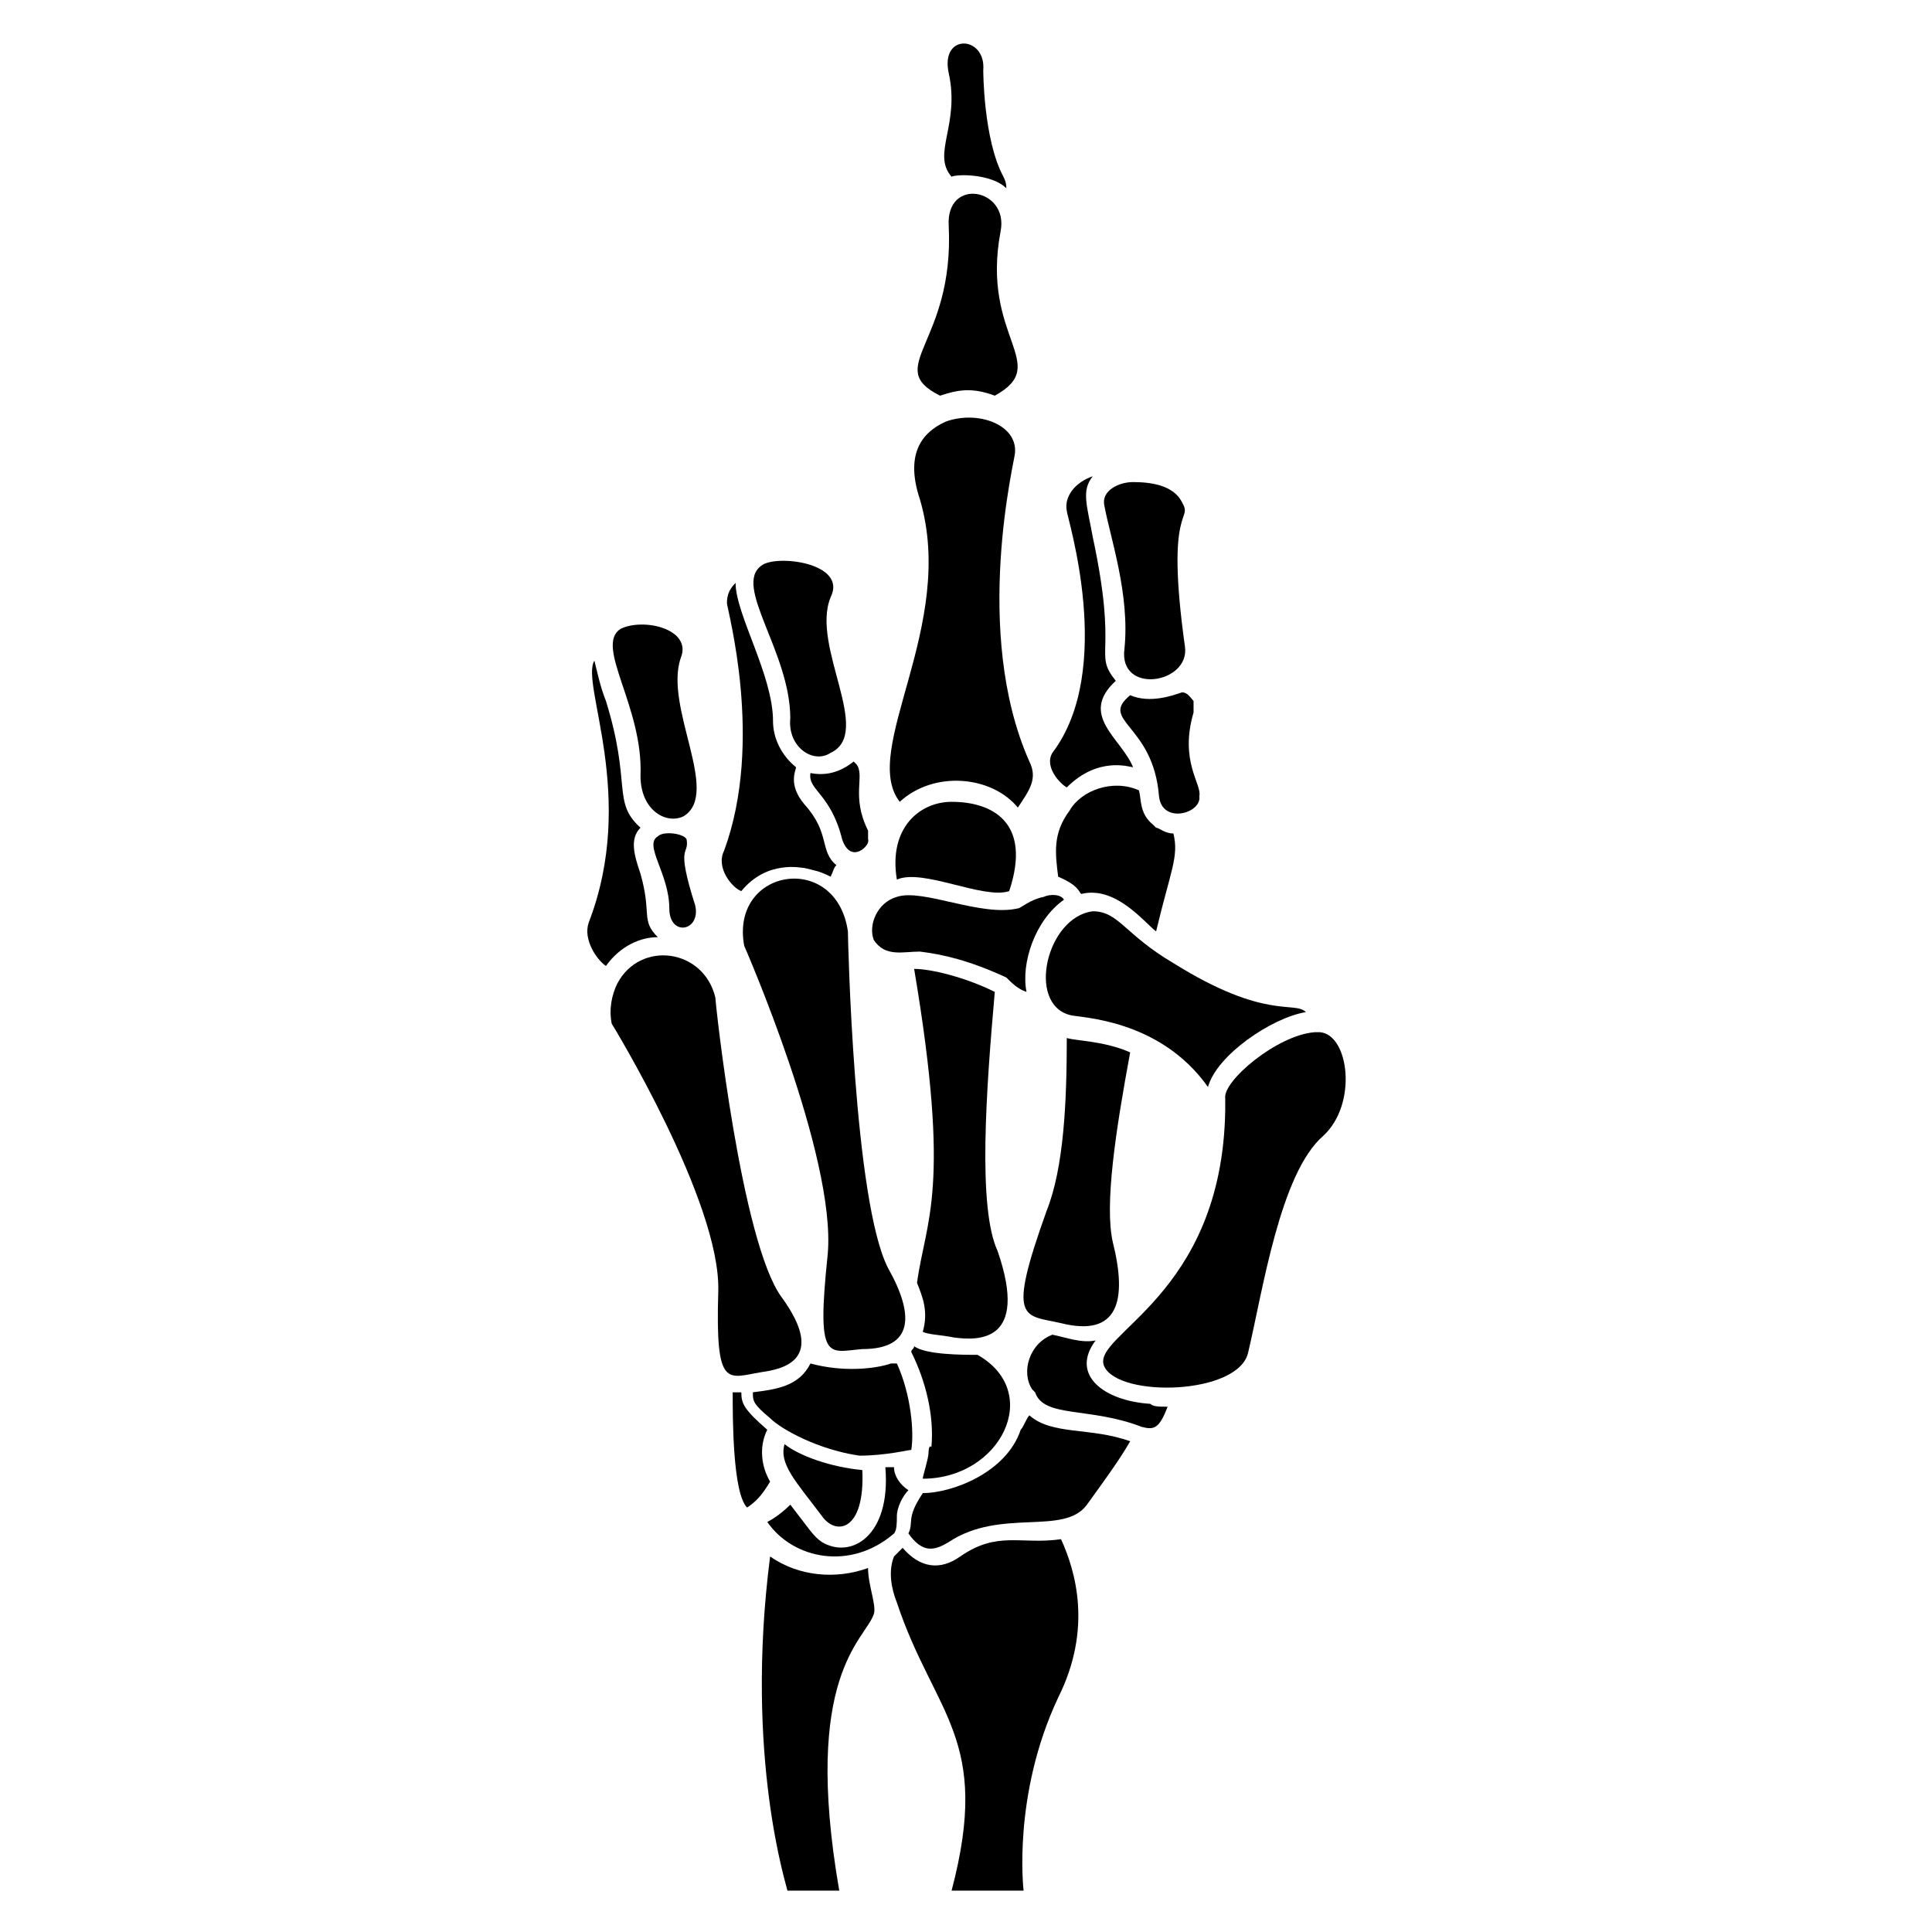
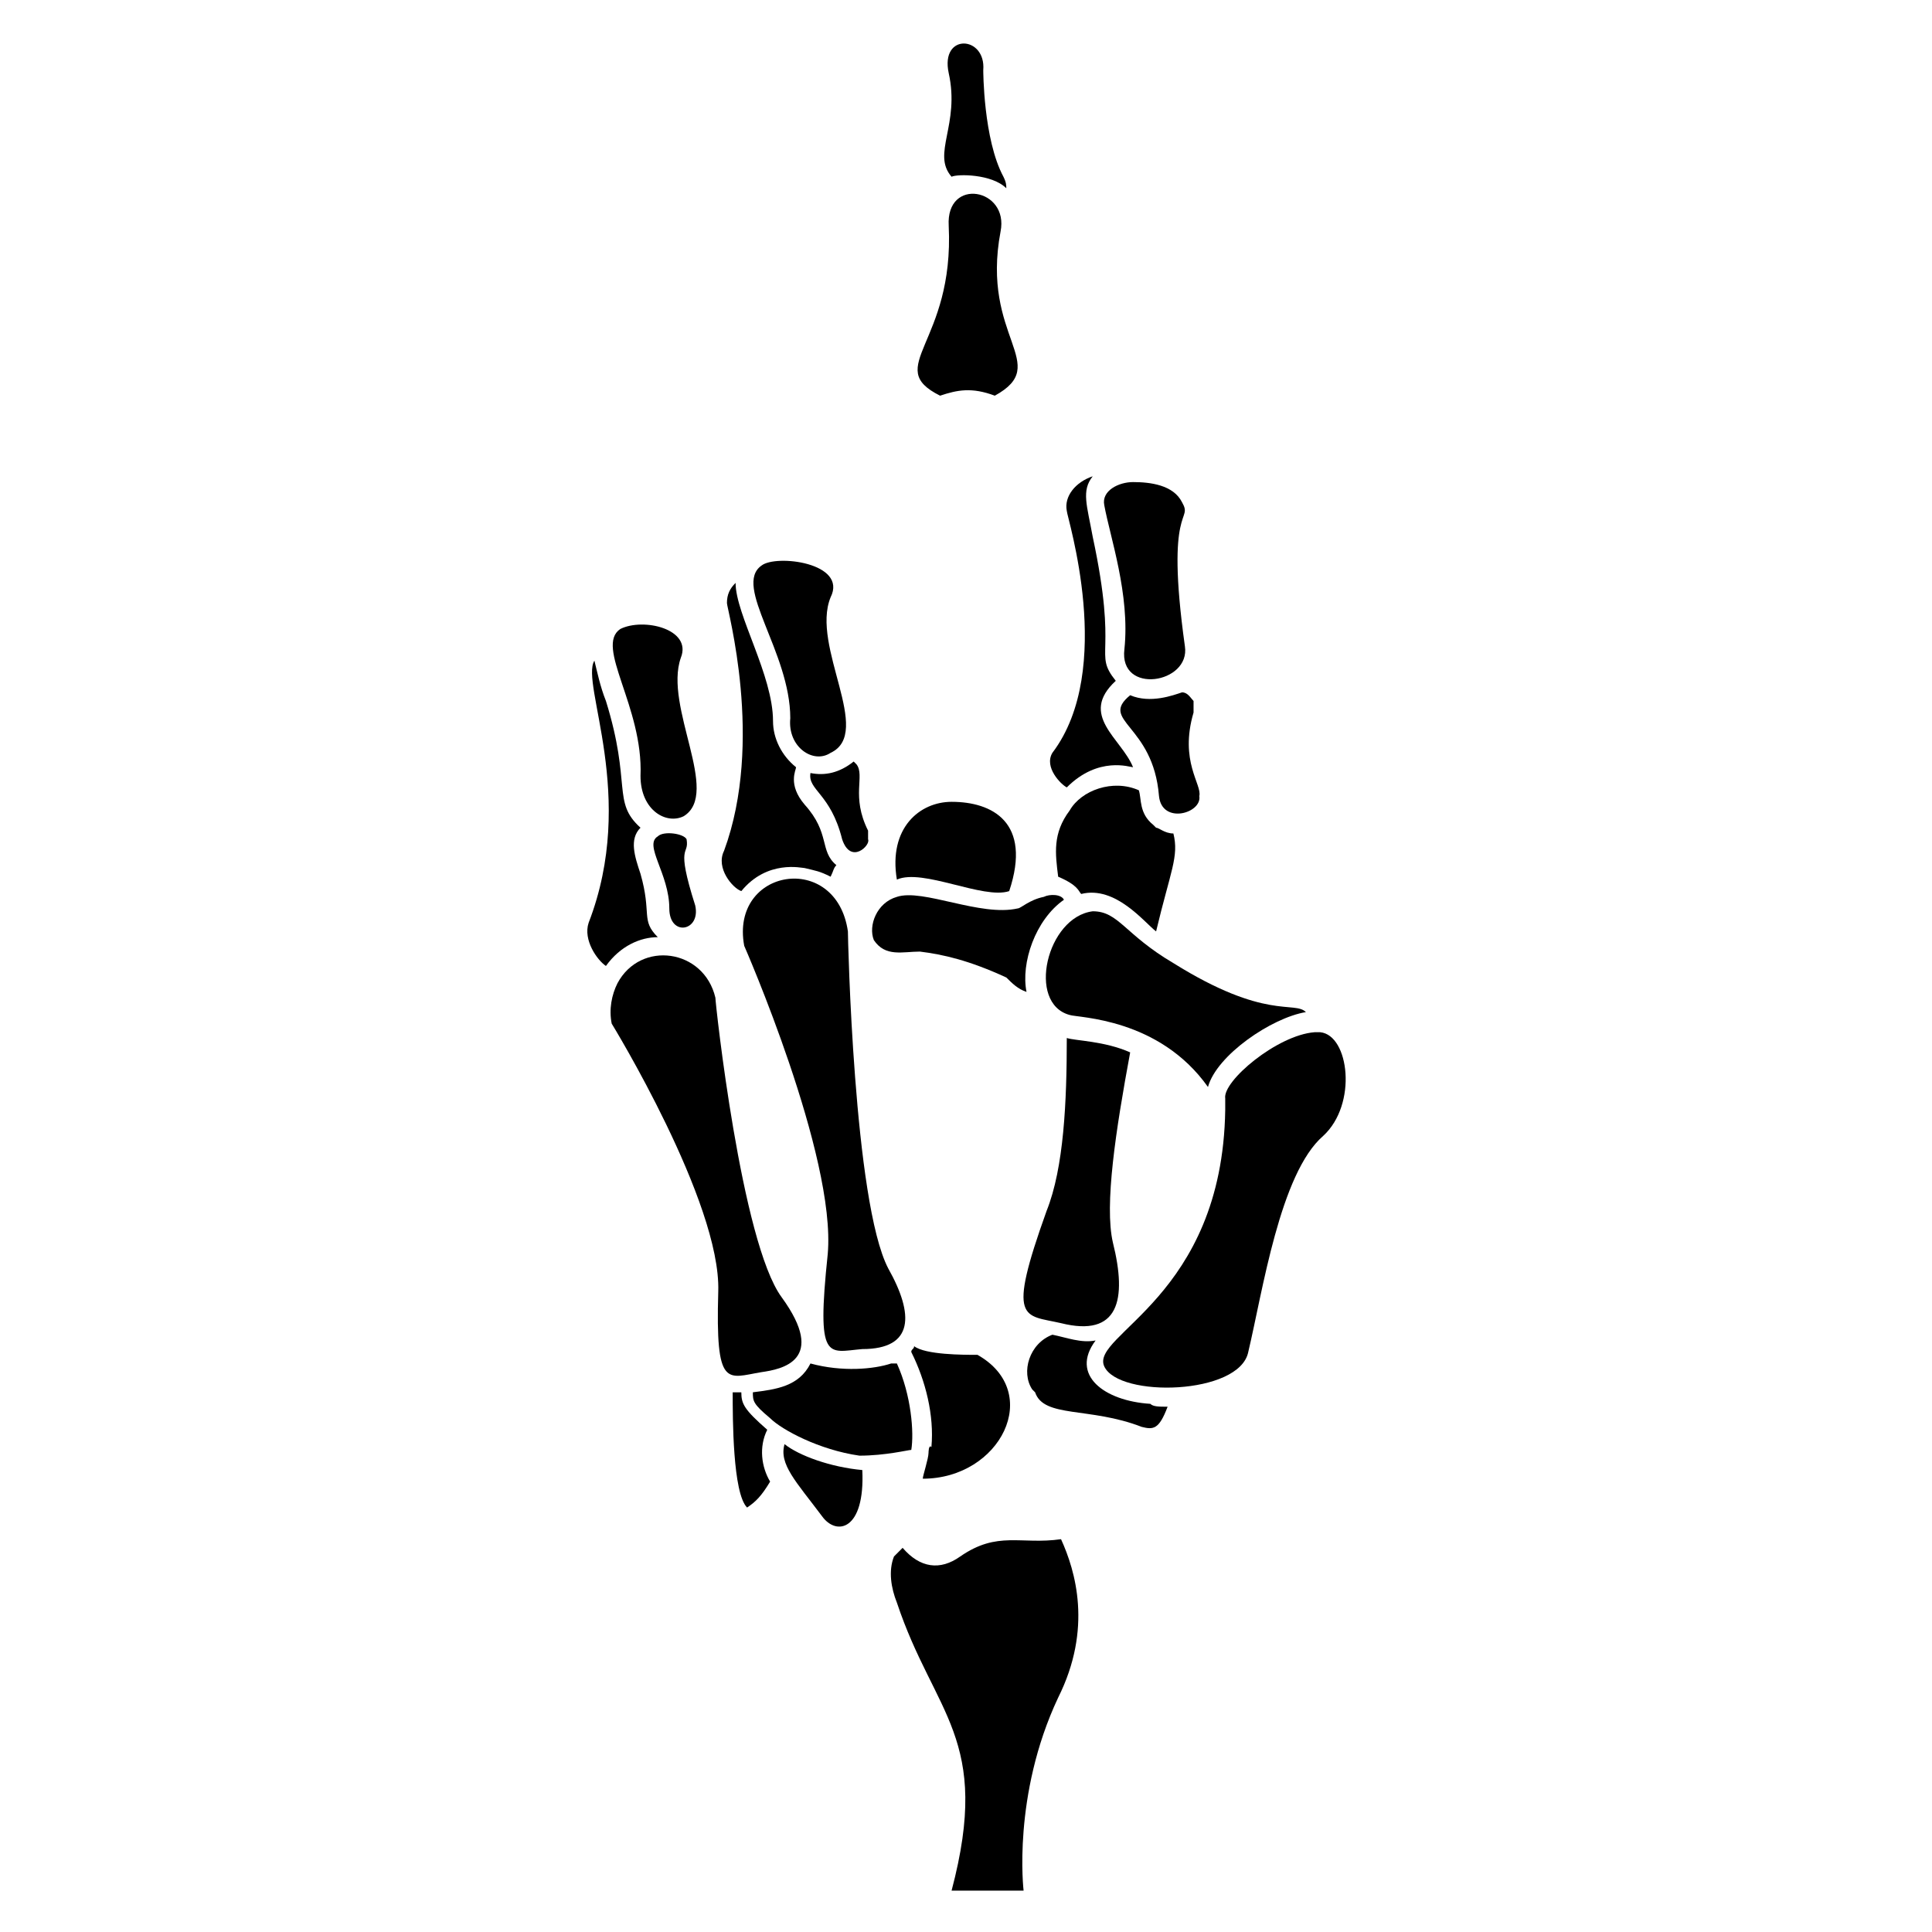
<svg xmlns="http://www.w3.org/2000/svg" fill="#000000" width="800px" height="800px" version="1.1" viewBox="144 144 512 512">
  <g>
-     <path d="m416.79 519.08c-0.762 0.762-1.527 3.055-2.289 3.816-3.816 11.449-18.32 16.793-25.953 16.793-4.582 6.871-2.289 7.633-3.816 10.688 3.816 5.344 6.871 4.582 10.688 2.289 13.742-9.16 30.535-1.527 36.641-9.922 3.816-5.344 8.398-11.449 11.449-16.793-10.688-3.82-20.613-1.527-26.719-6.871z" />
-     <path d="m381.68 545.8c0-2.289 1.527-5.344 3.055-6.871-2.289-1.527-3.816-3.816-3.816-6.106h-2.289c1.527 18.32-9.16 24.426-16.793 19.848-2.289-1.527-3.055-3.055-8.398-9.922-2.289 2.289-4.582 3.816-6.106 4.582 6.871 9.922 22.137 12.977 33.586 3.055 0.762-0.77 0.762-3.059 0.762-4.586z" />
    <path d="m347.33 522.9v0c-0.766-0.766-0.766-0.766 0 0-6.106-5.344-6.871-6.871-6.871-9.922h-2.289c0 6.871 0 26.719 3.816 30.535 2.289-1.527 3.816-3.055 6.106-6.871-2.289-3.82-3.051-9.164-0.762-13.742z" />
    <path d="m385.5 528.24c0.762-4.582 0-14.504-3.816-22.902h-1.527c-4.582 1.527-12.977 2.289-21.375 0-3.055 6.106-9.16 6.871-15.266 7.633 0 2.289 0 3.055 4.582 6.871 3.055 3.055 12.977 8.398 23.664 9.922 6.867 0.004 12.973-1.523 13.738-1.523z" />
    <path d="m448.85 516.03c-12.215-0.762-21.375-7.633-14.504-16.793-3.816 0.762-7.633-0.762-11.449-1.527-6.106 2.289-8.398 9.922-5.344 14.504l0.762 0.762c2.289 6.871 14.504 3.816 28.242 9.16 3.055 0.762 4.582 0.762 6.871-5.344-2.285 0-3.812 0-4.578-0.762z" />
    <path d="m390.07 529c0 1.527-1.527 6.106-1.527 6.871 20.609 0 32.062-22.902 14.504-32.824-3.816 0-13.742 0-16.793-2.289 0 0.762-0.762 0.762-0.762 1.527 3.816 7.633 6.106 16.793 5.344 25.191-0.766-0.766-0.766 1.523-0.766 1.523z" />
-     <path d="m407.63 406.87c-7.633-3.816-16.793-6.106-21.375-6.106 9.922 58.777 3.055 66.41 0.762 83.203 1.527 3.816 3.055 7.633 1.527 12.977 1.527 0.762 4.582 0.762 8.398 1.527 6.106 0.762 19.848 1.527 11.449-22.902-5.344-11.445-3.051-42.742-0.762-68.699v0z" />
    <path d="m381.68 377.1c6.871-3.055 22.902 5.344 29.77 3.055 6.106-18.32-4.582-23.664-15.266-23.664-8.398 0-16.797 6.871-14.504 20.609z" />
    <path d="m372.52 501.52c13.742 0 13.742-9.16 6.871-21.375-9.16-17.559-10.688-87.785-10.688-89.312-3.055-21.375-31.297-16.793-27.48 3.816 0 0 24.426 55.723 22.137 81.68-3.055 29.008 0 25.957 9.16 25.191z" />
    <path d="m345.8 507.63c5.344-0.762 17.559-3.055 5.344-19.848-10.688-14.504-17.559-77.863-17.559-79.387-3.055-12.977-19.848-15.266-25.953-3.816-1.527 3.055-2.289 6.871-1.527 10.688 0 0 29.008 47.328 28.242 70.992-0.762 25.953 2.293 22.898 11.453 21.371z" />
    <path d="m426.71 419.08c0 16.793-0.762 34.352-5.344 45.801-10.688 29.77-6.106 27.48 3.816 29.77 15.266 3.816 17.559-6.106 13.742-21.375-2.289-9.922 0.762-29.77 4.582-50.383-6.871-3.051-14.508-3.051-16.797-3.812z" />
    <path d="m430.53 380.91c9.16-2.289 16.793 7.633 19.848 9.922 3.816-16.031 6.106-19.848 4.582-25.953-2.289 0-3.816-1.527-4.582-1.527l-0.762-0.762c-3.816-3.055-3.055-6.871-3.816-9.16-6.871-3.055-15.266 0-18.32 5.344-4.582 6.106-3.816 11.449-3.055 17.559 5.344 2.289 5.344 3.816 6.106 4.578z" />
    <path d="m426.71 352.67c8.398-8.398 16.793-5.344 17.559-5.344-3.055-7.633-14.504-13.742-4.582-22.902-6.106-7.633 0.762-6.106-6.106-38.168-1.527-8.398-3.055-12.215 0-16.031-4.582 1.527-7.633 5.344-6.871 9.16 0 1.527 12.977 41.984-3.816 64.121-2.289 3.82 2.289 8.398 3.816 9.164z" />
    <path d="m398.47 556.48c-5.344 3.816-10.688 3.055-15.266-2.289-0.762 0.762-1.527 1.527-2.289 2.289-1.527 3.816-0.762 8.398 0.762 12.215 9.922 29.77 25.191 35.879 14.504 76.336h19.082s-3.055-25.191 9.16-51.145c9.16-18.32 4.582-33.586 0.762-41.984-10.684 1.523-16.793-2.293-26.715 4.578z" />
-     <path d="m374.04 559.54c-8.398 3.055-18.32 2.289-25.953-3.055-6.871 53.434 4.582 87.785 4.582 88.547h13.742c-9.922-57.25 6.871-66.41 9.16-73.281 0.762-2.289-1.531-7.633-1.531-12.211z" />
    <path d="m493.89 417.55c-0.766 0-0.766 0 0 0h-1.527c-9.922 0.762-24.426 12.977-23.664 17.559v3.051c-0.762 49.617-35.879 59.543-32.062 67.938 3.816 8.398 35.879 7.633 38.168-3.816 3.816-16.031 8.398-47.328 19.848-57.25 9.16-8.395 6.871-26.715-0.762-27.48z" />
    <path d="m433.59 385.5c-12.215 1.527-17.559 24.426-6.106 27.48 2.289 0.762 23.664 0.762 36.641 19.082 2.289-8.398 16.793-18.32 25.953-19.848-3.055-3.055-10.688 2.289-35.113-12.977-12.977-7.633-14.504-13.738-21.375-13.738z" />
    <path d="m387.79 396.18c6.106 0.762 12.977 2.289 22.902 6.871 1.527 1.527 3.055 3.055 5.344 3.816-1.527-7.633 2.289-19.082 9.922-24.426-0.762-1.527-3.816-1.527-5.344-0.762-3.816 0.762-6.106 3.055-6.871 3.055-9.922 2.289-25.191-5.344-32.062-3.055-5.344 1.527-7.633 7.633-6.106 11.449 3.055 4.574 7.633 3.051 12.215 3.051z" />
    <path d="m443.51 328.24c-8.398 6.871 6.106 7.633 7.633 26.719 0.762 7.633 11.449 4.582 10.688 0 0.762-3.055-5.344-9.16-1.527-22.137v-3.055c-0.762-0.762-1.527-2.289-3.055-2.289-2.285 0.762-8.395 3.055-13.738 0.762z" />
    <path d="m441.98 316.03c-1.527 12.215 17.559 9.16 16.031-0.762-5.344-38.168 2.289-32.824-0.762-38.168-2.289-4.582-8.398-5.344-12.977-5.344-3.816 0-8.398 2.289-7.633 6.106 1.52 8.395 6.863 23.664 5.34 38.168z" />
    <path d="m364.12 343.51c11.449-5.344-5.344-28.242 0-41.223 4.582-9.16-14.504-11.449-18.32-8.398-7.633 5.344 7.633 22.902 7.633 40.457-0.762 7.637 6.109 12.215 10.688 9.164z" />
    <path d="m325.19 360.3c9.922-6.106-5.344-29.008-0.762-41.984 3.055-7.633-9.922-10.688-16.031-7.633-6.871 4.582 6.106 20.609 5.344 38.93-0.004 9.16 6.867 12.977 11.449 10.688z" />
    <path d="m325.95 366.41c-0.762-1.527-6.106-2.289-7.633-0.762-3.816 2.289 3.055 9.922 3.055 19.082 0 7.633 8.398 6.106 6.871-0.762-5.348-16.793-1.527-12.977-2.293-17.559z" />
    <path d="m318.32 392.36c-4.582-4.582-1.527-6.106-4.582-16.793-1.527-4.582-3.055-9.16 0-12.215-7.633-6.871-2.289-11.449-9.16-33.586-1.527-3.816-2.289-7.633-3.055-10.688-3.816 6.106 11.449 35.879-1.527 69.465-1.527 4.582 2.289 9.922 4.582 11.449 3.82-5.34 9.16-7.633 13.742-7.633z" />
    <path d="m340.46 380.15c6.871-8.398 16.031-6.106 16.793-6.106 3.055 0.762 3.816 0.762 6.871 2.289 0.762-1.527 0.762-2.289 1.527-3.055-4.582-3.816-1.527-8.398-8.398-16.031-4.582-5.344-2.289-9.16-2.289-9.922-3.816-3.055-6.106-7.633-6.106-12.215 0-12.215-9.922-28.242-9.922-36.641-1.527 1.527-2.289 3.055-2.289 5.344 0 1.527 9.922 36.641-0.762 65.648-2.297 4.578 2.285 9.922 4.574 10.688z" />
    <path d="m358.78 348.86c-0.762 4.582 5.344 5.344 8.398 17.559 2.289 6.871 7.633 1.527 6.871 0v-2.289c-4.582-9.16-0.762-14.504-3.055-17.559l-0.762-0.762c-3.82 3.051-7.637 3.812-11.453 3.051z" />
-     <path d="m382.44 356.49c9.16-8.398 24.426-6.871 31.297 1.527 3.055-4.582 5.344-7.633 3.055-12.215-15.266-34.352-3.816-80.152-3.816-81.68 0.762-7.633-9.922-11.449-18.32-8.398-6.871 3.055-10.688 9.16-6.871 20.609 9.922 33.59-16.031 66.414-5.344 80.156z" />
    <path d="m393.13 248.86c4.582-1.527 8.398-2.289 14.504 0 15.266-8.398-3.816-15.266 1.527-43.512 2.289-11.449-14.504-14.504-13.742-1.527 1.527 31.301-17.555 37.406-2.289 45.039z" />
    <path d="m410.68 193.89c0-0.762 0-1.527-0.762-3.055-5.344-9.922-5.344-28.242-5.344-28.242 0.762-9.16-11.449-9.922-9.16 0.762 3.055 13.742-4.582 21.375 0.762 27.48 1.527-0.762 10.688-0.762 14.504 3.055z" />
    <path d="m351.91 526.71c-1.527 5.344 3.055 9.922 9.922 19.082 3.816 5.344 11.449 3.816 10.688-12.215-8.395-0.762-16.793-3.812-20.609-6.867z" />
  </g>
</svg>